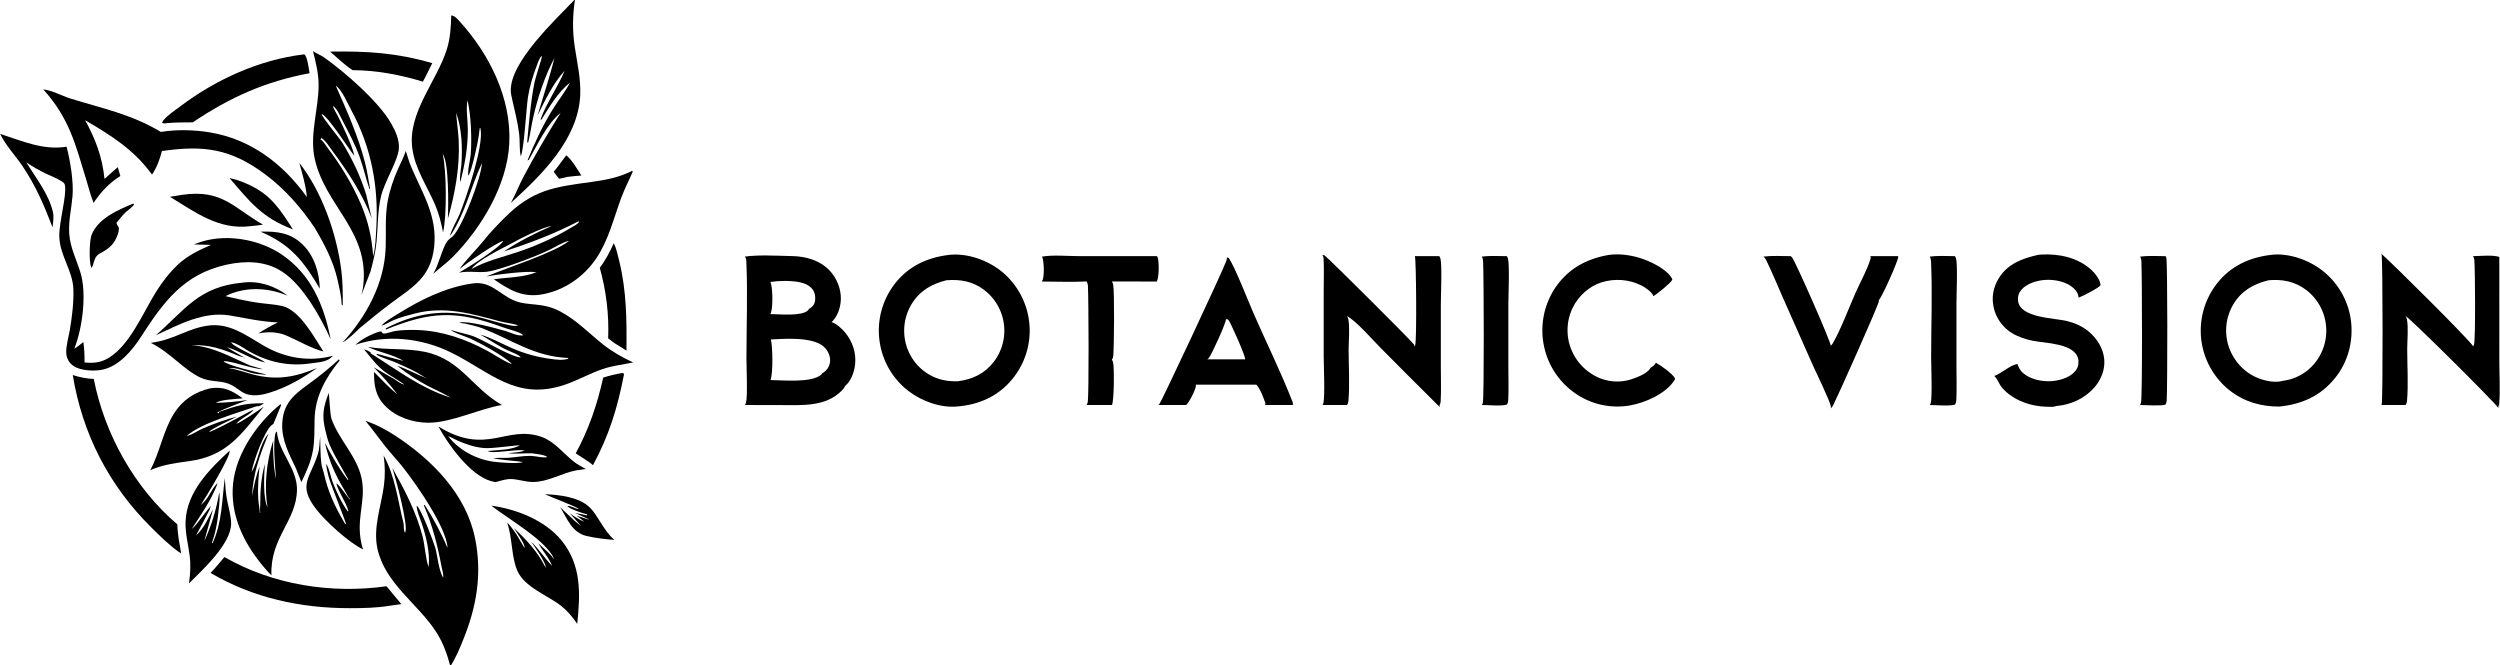
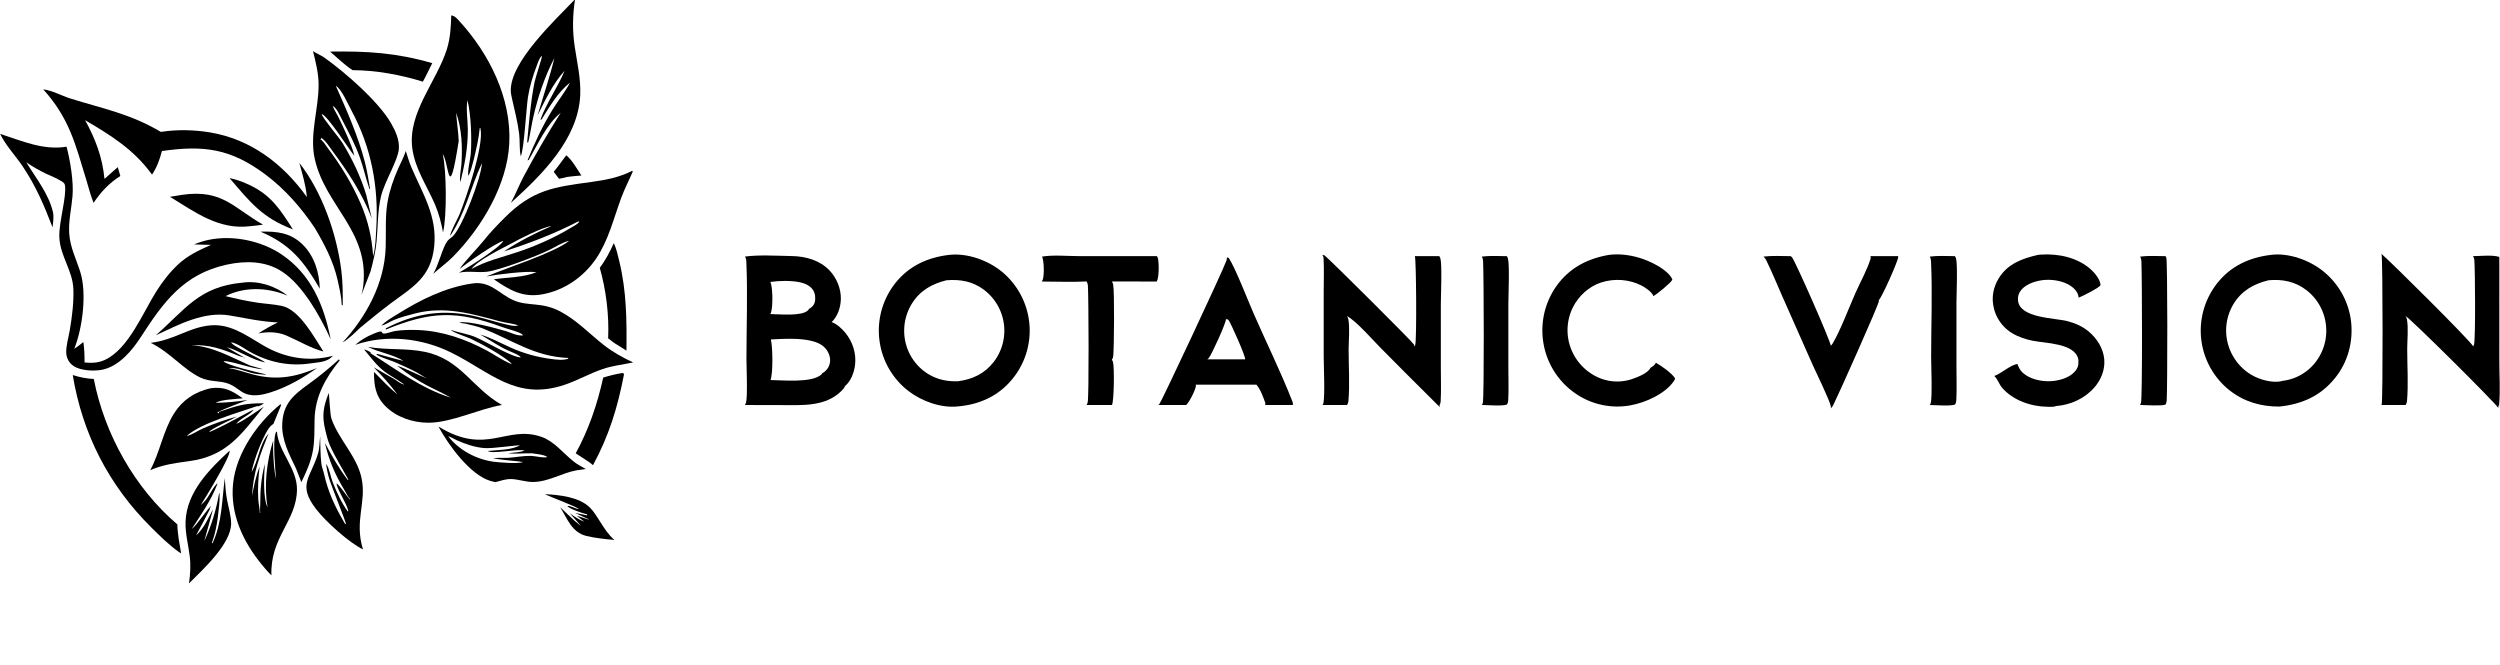
<svg xmlns="http://www.w3.org/2000/svg" width="2957" height="787">
  <path d="M669.759 183.672C676.634 189.097 682.791 200.265 687.636 207.587Q678.904 208.231 670.221 209.353C667.535 210.4 664.046 210.789 661.198 211.436C659.036 208.758 657.015 205.957 654.953 203.201C660.123 196.953 664.865 190.15 669.759 183.672Z" />
  <path d="M308.048 273.994C327.039 273.485 343.109 275.054 357.415 288.716C371.684 302.342 377.768 322.169 378.258 341.496C359.579 309.353 343.478 288.9 308.048 273.994Z" />
  <path d="M271.541 210.717Q272.452 210.848 273.353 211.038C280.908 212.603 289.023 215.925 295.987 219.24C321.09 231.189 332.121 248.885 346.459 271.341C309.96 257.549 295.855 239.028 271.541 210.717Z" />
-   <path d="M157.318 240.904L158.169 240.968C158.199 241.353 158.375 241.754 158.261 242.122C157.62 244.195 150.358 249.332 148.516 251.14C144.62 254.967 141.165 259.483 137.675 263.689C138.314 265.776 139.509 267.542 140.64 269.391C140.701 271.871 140.352 274.015 139.589 276.381C135.657 288.578 129.221 293.956 118.28 299.706C112.382 302.805 111.664 308.112 109.772 314.063L108.184 316.983C107.991 316.594 107.978 316.585 107.796 316.125C105.134 309.375 105.691 284.076 108.468 277.394C116.441 258.208 139.404 248.313 157.318 240.904Z" />
  <path d="M644.546 584.484C661.555 585.35 684.918 587.702 697.69 600.318C702.659 605.225 706.322 611.54 710.05 617.399C715.085 625.313 719.562 632.445 726.732 638.642C715.9 637.708 704.304 636.479 693.724 633.956C676.362 629.816 671.092 613.659 662.633 599.973L671.821 608.699C676.648 613.554 681.612 617.87 687.026 622.06C682.937 616.887 678.273 612.047 673.895 607.11C679.118 610.823 685.088 614.938 691.142 617.071L682.162 610.034Q689.153 612.353 696.18 614.558L696.108 614.12L680.147 606.682C685.283 607.885 690.56 608.608 695.653 609.923L696.015 610.019L697.151 608.99L697.677 609.456L694.035 610.158L694.694 608.41L694.288 608.328C689.843 607.386 673.307 601.899 671.109 598.495C674.425 597.691 680.38 601.866 684.395 602.134C682.925 599.387 650.356 587.701 644.546 584.484Z" />
  <path d="M215.797 230.377C263.043 223.778 275.83 245.566 311.101 265.709C306.213 266.561 301.166 266.945 296.233 267.506C259.081 272.297 230.912 251.056 201.051 232.789L215.797 230.377Z" />
  <path d="M390.385 61.018C434.461 60.359 468.775 62.39 511.282 74.708L503.926 89.505L500.209 96.596C473.598 88.406 444.949 83.129 417.065 82.976C407.688 77.046 398.911 68.206 390.385 61.018Z" />
  <path d="M726.035 287.544C729.056 293.89 730.774 301.956 732.446 308.801C741.137 344.386 741.337 378.392 740.969 414.74L730.001 407.823C726.185 405.747 722.747 402.759 719.301 400.121C720.572 372.773 716.895 343.134 709.429 316.814C716.274 307.572 721.301 297.958 726.035 287.544Z" />
  <path d="M735.991 441.217L737.245 441.285L738.054 442.898C730.462 482.13 720.514 514.823 701.381 550.23C698.78 547.875 696.2 545.973 693.192 544.167L680.949 536.219C696.463 507.805 706.471 478.148 713.482 446.613C720.916 444.265 728.29 442.462 735.991 441.217Z" />
  <path d="M400.952 424.957L401.71 426.377C385.118 446.77 372.763 468.837 372.096 495.755C371.791 508.113 372.29 520.706 370.11 532.926C367.728 546.282 362.317 558.224 356.43 570.312L350.217 554.381C341.965 536.956 332.873 520.55 333.843 500.609C335.181 473.11 352.394 463.794 372.307 448.895Q387.201 437.61 400.952 424.957Z" />
  <path d="M271.626 532.979C272.802 540.392 243.123 588.33 237.515 597.304C247.368 589.545 248.742 580.169 256.763 571.824L257.161 572.335C249.704 591.936 237.955 608.284 226.77 625.728C233.348 620.617 246.858 599.722 249.926 598.314L247.746 602.049L248.541 601.657Q240.452 617.629 231.827 633.319C241.091 625.304 246.278 612.993 251.906 602.356C248.764 614.946 244.865 627.385 241.687 640.009C250.215 621.381 255.589 603.557 259.178 583.389L259.684 583.511C260.198 592.68 258.704 602.051 257.739 611.161C256.361 621.649 254.387 631.897 250.681 641.829L251.298 642.781C262.822 618.079 262.37 591.947 265.929 565.461C266.382 573.859 266.905 582.139 268.408 590.425C270.059 599.535 273.309 609.852 273.369 619.043C273.527 643.237 239.527 674.044 223.547 690.012C225.028 679.269 225.745 668.744 224.418 657.936C222.738 644.249 218.953 630.642 219.482 616.782C220.809 581.996 247.636 555.099 271.626 532.979Z" />
-   <path d="M358.798 64.433C359.304 64.389 359.772 64.192 360.192 64.517C363.713 67.237 365.279 81.879 366.149 86.589C314.232 96.244 271.645 115.195 228.038 144.708C217.764 144.683 207.611 144.813 197.364 145.6C197.233 145.629 197.104 145.667 196.972 145.688C194.926 146.014 193.334 146.311 191.65 145.104C192.02 144.267 192.447 143.483 192.997 142.75C197.711 136.466 207.29 130.284 213.642 125.489C255.101 94.194 306.876 70.582 358.798 64.433Z" />
  <path d="M286.682 334.329C286.821 334.308 286.959 334.285 287.098 334.267C306.003 331.741 325.288 338.24 340.174 349.594Q336.371 348.173 332.521 346.885C310.936 339.744 287.199 340.012 266.741 350.253C279.278 353.306 292.108 356.206 304.888 358.05C314.301 359.409 324.074 359.857 333.364 361.848C354.264 366.327 371.329 398.462 382.549 415.807C367.583 411.906 352.962 402.966 338.684 396.846C328.199 392.397 316.679 392.197 305.669 394.386C313.118 389.383 320.626 385.245 328.697 381.356C309.031 380.565 291.081 376.41 271.814 373.151C241.044 367.947 211.353 384.034 184.303 396.578C218.798 366.381 235.3 338.994 286.682 334.329Z" />
-   <path d="M265.447 658.881C322.927 691.95 392.131 702.565 457.167 693.417Q465.834 704.055 474.695 714.533L460.703 716.5C445.258 719.049 429.402 719.339 413.789 719.351C355.853 719.399 299.351 707.33 249.045 677.675C254.802 671.667 260.092 665.244 265.447 658.881Z" />
  <path d="M388.806 464.861C389.39 465.55 390.246 490.049 392.055 495.244C400.712 520.12 422.287 539.661 427.705 565.817C433.682 594.673 418.849 615.785 429.352 649.854C413.038 641.997 385.466 617.126 374.065 602.386C351.251 572.89 367.548 565.269 376.187 536.352C378.02 530.22 377.873 522.597 378.679 516.167C379.116 526.887 378.793 537.942 380.138 548.579C380.604 552.262 382.109 555.593 382.926 559.2C388.16 582.324 395.685 598.192 407.518 618.631C407.994 619.565 408.479 619.754 409.369 620.228C409.418 618.074 392.496 575.911 390.083 568.428Q388.502 563.59 387.404 558.62Q386.307 553.651 385.704 548.597C389.641 553.853 390.942 563.724 393.389 570.014C397.586 580.802 404.392 595.752 411.31 604.923L412.061 604.337C408.896 593.044 400.822 583.134 397.832 571.862L399.884 573.079L398.589 571.984C404.229 577.425 408.639 584.878 413.805 590.879C413.93 590.654 413.873 590.37 413.901 590.115C411.024 586.966 409.338 582.863 407.139 579.239C396.252 561.299 388.947 544.261 384.306 523.832C392.642 539.42 400.552 553.621 411.358 567.689L412.108 567.333C404.537 553.575 396.668 541.243 390.21 526.752C387.762 521.26 386.37 515.37 384.951 509.546C380.561 491.537 382.232 481.872 388.806 464.861Z" />
  <path d="M1752.69 303.499C1762.22 302.233 1772.65 302.979 1782.29 302.998C1782.86 303.914 1783.33 304.85 1783.62 305.896C1785.7 313.436 1784.08 349.783 1784.09 359.764L1784.09 434.013C1784.09 447.08 1784.61 460.405 1783.93 473.445C1783.83 475.362 1783.4 476.834 1782.47 478.501C1776.56 480.586 1759.67 479.059 1752.71 479.012C1753.18 478.36 1753.59 477.667 1753.83 476.896C1755.59 471.153 1755.08 325.404 1754.18 308.564C1754.08 306.635 1753.65 305.166 1752.69 303.499Z" />
  <path d="M2282.59 303.499C2292.14 302.205 2302.61 302.958 2312.28 302.977C2312.85 303.899 2313.32 304.84 2313.62 305.893C2315.67 313.297 2314.08 349.148 2314.09 358.964L2314.09 433.573C2314.09 446.775 2314.59 460.218 2313.93 473.395C2313.83 475.335 2313.42 476.812 2312.47 478.501C2306.78 480.631 2289.43 479.094 2282.57 479.047C2283.02 478.383 2283.41 477.686 2283.64 476.913C2285.71 469.918 2284.14 431.279 2284.15 421.641C2284.17 384.29 2285.75 346.174 2284.01 308.897C2283.92 306.874 2283.49 305.316 2282.59 303.499Z" />
  <path d="M2531.43 303.5C2541.09 302.227 2551.62 302.96 2561.4 302.981C2561.75 303.512 2562.07 304.058 2562.29 304.657C2563.88 308.889 2563.73 457.925 2562.77 473.833C2562.67 475.52 2562.15 476.986 2561.43 478.5C2557.53 480.448 2536.89 479.082 2531.17 479.047C2531.64 478.294 2532.03 477.549 2532.32 476.708C2534.19 471.27 2533.62 326.193 2532.85 308.863C2532.76 306.861 2532.31 305.295 2531.43 303.5Z" />
  <path d="M86.044 443.605C94.228 446.21 102.357 447.841 110.944 448.242C123.503 513.126 159.253 577.361 209.785 620.288C209.98 631.796 212.35 643.216 214.244 654.535C213.222 653.97 212.229 653.372 211.281 652.688C199.453 644.171 189.034 633.866 178.719 623.627C128.685 573.962 97.492 513.152 86.044 443.605Z" />
-   <path d="M581.128 598.118C610.69 602.065 644.658 615.398 663.983 639.033C688.061 668.48 686.399 702.471 682.758 737.943C677.205 729.894 671.779 723.099 664.082 716.933C648.054 704.095 620.235 694.79 611.728 674.675C604.711 658.084 606.289 636.76 599.8 617.936C603.602 621.78 606.664 626.128 609.824 630.497C613.635 636.221 616.636 642.575 620.567 648.123C621.322 643.779 610.441 628.803 607.858 624.616C622.445 638.113 635.739 652.454 644.81 670.356L645.069 668.572L645.511 671.55L645.949 670.776C642.355 660.483 634.465 649.931 628.363 640.848C637.603 649.696 644.152 660.308 652.961 669.266C649.544 659.992 641.491 651.14 636.56 642.448C643.224 648.488 649.825 654.399 655.57 661.347C646.219 639.16 600.931 613.697 581.128 598.118Z" />
  <path d="M518.653 504.548C575.645 539.639 598.762 502.245 640.389 516.695C655.495 521.939 665.892 535.77 678.078 545.533C682.65 549.196 687.749 551.978 692.879 554.77L682.137 556.249C664.473 559.444 648.908 569.86 630.628 570.089C622.049 570.196 613.715 567.009 605.094 566.627C598.7 566.344 592.079 568.639 585.929 570.272C583.952 569.859 581.963 569.418 580.029 568.831C555.924 561.523 530.394 526.456 518.653 504.548ZM530.077 515.927C542.894 532.596 563.622 543.459 584.225 546.191C590.093 546.969 614.349 548.988 618.666 546.364L614.985 546.147L615.522 545.949C604.691 544.843 593.76 543.971 583.042 542.041C588.979 541.127 595.145 541.873 601.15 541.491C609.994 540.927 618.959 539.027 627.82 539.209C633.614 539.327 642.998 542.196 648.249 540.45C647.274 540.481 647.16 540.693 646.396 540.048C643.747 537.811 633.072 536.718 629.196 536.155C620.022 535.884 609.821 537.253 600.851 536.027C606.83 535.295 614.979 535.269 620.431 532.856C611.905 530.645 581.93 537.436 576.989 533.412C590.276 531.939 604.331 532.744 616.41 526.151L616.815 527.063C616.697 527.025 616.58 526.982 616.461 526.949C612.182 525.764 583.244 531.048 571.988 529.922C560.815 528.804 550.353 525.231 540.154 520.657C536.852 519.176 533.52 516.96 530.077 515.927Z" />
  <path d="M249.152 459.223C264.981 456.933 274.668 462.127 287.122 471.195C280.275 471.822 260.528 472.644 255.314 476.426C268.175 476.358 280.009 474.989 292.703 473.123C280.891 477.862 268.244 482.147 256.891 487.798L258.788 488.787L259.214 487.123C281.041 479.634 288.947 476.843 312.231 476.986C309.543 478.899 307.446 480.204 304.189 480.865L305.246 479.936C282.345 488.079 238.01 500.038 220.676 515.788C227.731 514.088 233.943 509.362 240.596 506.487C253.21 501.036 266.89 496.306 280.147 492.675C271.599 497.719 252.367 505.583 246.14 511.486L247.912 510.807L245.5 511.742L247.636 510.379L248.38 510.738L257.743 506.439C264.949 503.328 298.649 484.744 299.834 484.577C297.35 489.855 283.554 495.101 279.55 501.305L280.381 501.386L279.801 500.967C282.6 501.296 307.691 484.038 312.037 480.984C285.329 513.802 268.365 539.542 223.443 545.494C207.426 547.616 192.766 549.628 177.745 556.062C189.233 534.721 193 509.276 205.903 488.935C216.119 472.83 230.721 463.367 249.152 459.223Z" />
  <path d="M245.052 385.29C271.134 381.189 290.941 396.715 312.062 408.96C337.251 423.564 365.605 428.332 393.857 420.791C392.576 422.034 391.156 423.487 389.658 424.455C383.389 428.509 374.595 428.726 367.424 429.802C341.638 433.67 316.919 428.377 294.387 415.414C287.883 411.672 280.966 406.33 273.577 404.828C273.025 408.922 311.442 425.432 313.536 428.743C297.053 425.243 284.21 415.288 268.263 410.535C275.371 415.369 283.216 419.419 290.618 423.808L288.185 423.303L290.083 423.358C288.729 422.535 283.931 421.678 281.69 420.737C262.482 412.67 247.523 407.413 226.271 408.355C251.558 409.642 273.022 422.353 295.597 432.268C300.679 433.84 305.863 435.058 310.945 436.671C299.381 436.757 270.905 425.866 264.324 427.33C268.025 431.986 307.233 441.193 314.309 442.676L313.992 443.124C308.274 442.881 302.304 442.477 296.767 440.939C287.779 438.44 280.123 434.551 270.291 435.388C280.456 436.874 289.461 440.381 299.34 442.951C326.972 450.142 349.147 446.173 374.968 435.3C358.613 446.997 340.633 457.332 321.466 463.632C309.862 467.446 296.496 470.431 285.591 463.137C280.848 459.966 276.393 456.272 271.057 454.124C260.274 449.783 248.119 451.994 237.058 446.63C216.259 436.545 202.273 417.551 178.301 405.501C204.523 402.441 221.838 388.546 245.052 385.29Z" />
  <path d="M331.794 478.031L332.499 479.206L323.365 501.478C322.798 501.778 322.275 502.131 321.754 502.505C312.814 508.921 299.217 546.985 297.566 558.34C305.642 545.269 306.478 526.019 317.388 513.104L317.638 512.812C307.952 536.804 298.855 560.522 298.312 586.506C300.103 574.685 302.9 563.045 307.026 551.767C305.71 564.553 304.669 577.21 305.457 590.075C305.829 596.153 307.275 602.147 307.459 608.214L307.292 606.731L307.885 606.484C307.213 603.77 307.809 599.894 307.81 597.015C307.814 580.22 308.824 565.087 313.252 548.748C312.424 561.811 310.76 588.669 316.531 600.215C312.021 574.59 315.457 545.698 323.114 521.107Q322.723 536.708 324.244 552.24C324.711 557.062 325.291 561.656 326.481 566.359C325.571 553.493 322.601 523.918 325.832 512.713C326.236 511.311 326.219 511.146 327.537 510.415C329.307 534.68 351.702 553.889 351.268 579.457C350.637 616.666 319.377 635.457 321.052 680.541C316.902 676.534 313.186 672.136 309.536 667.678C287.339 640.574 271.992 607.704 275.695 571.85C279.38 536.166 304.31 500.241 331.794 478.031Z" />
  <path d="M479.947 178.57C482.106 184.966 483.737 191.259 486.407 197.518C499.867 229.082 517.384 255.713 513.537 291.822C509.644 328.363 487.938 339.615 461.49 359.313C449.343 368.36 437.664 378.183 425.89 387.718C419.593 393.781 412.633 400.779 405.076 405.189C433.371 374.512 454.673 335.145 456.178 292.982C456.818 275.06 455.293 256.013 458.478 238.358C460.934 224.747 465.462 211.684 471.107 199.089C474.142 192.316 477.69 185.653 479.947 178.57Z" />
  <path d="M435.092 410.282C457.308 414.29 480.331 411.508 502.734 416.211C545.35 425.156 558.557 459.247 593.743 479C565.63 483.872 533.909 500.046 506.547 500.003C488.237 499.975 468.742 493.442 455.692 480.25C444.044 468.475 442.332 455.74 442.385 439.92C451.446 449.047 460.276 458.611 470.248 466.751C461.575 455.157 452.21 444.648 441.992 434.396L466.328 448.332C469.953 450.743 473.769 453.831 478.005 454.986C478.063 454.057 462.1 444.408 459.828 442.953C446.569 434.466 440.492 424.954 430.604 413.263C434.14 414.34 436.632 415.273 439.466 417.729L437.425 417.261C469.064 437.01 497.103 458.945 533.218 470.393C524.519 465.223 514.914 461.126 505.939 456.409Q496.346 451.316 487.268 445.354Q478.189 439.393 469.703 432.614C481.881 436.615 493.407 443.1 505.406 447.79C500.932 445.649 496.927 442.638 492.551 440.298C484.35 435.913 475.662 432.169 467.162 428.398C461.783 426.011 448.764 422.435 445.155 419.267C445.5 419.034 445.78 418.644 446.189 418.568C446.236 418.559 473.697 426.243 477.367 426.902C464.553 419.048 448.516 416.958 435.092 410.282Z" />
  <path d="M1232.57 303.498C1245.95 301.296 1261.99 302.927 1275.69 302.929L1368.4 302.979C1368.86 303.714 1369.32 304.532 1369.54 305.376C1370.94 310.617 1371.07 328.304 1368.2 333.002L1315.13 332.89C1315.83 334.012 1316.4 335.208 1316.65 336.515C1318.32 345.292 1317.74 409.798 1316.76 421.081C1316.61 422.758 1316.06 424.092 1315.17 425.5C1315.74 426.403 1316.21 427.331 1316.5 428.363C1318.12 434.205 1317.75 474.863 1315.2 479.047L1285.15 479.044C1285.73 478.118 1286.19 477.175 1286.49 476.119C1288.16 470.044 1287.6 351.971 1286.79 338.007C1286.67 336.062 1286.2 334.561 1285.21 332.893C1267.74 333.834 1249.76 333.012 1232.24 333.002C1232.68 332.292 1233.09 331.559 1233.37 330.769C1235.26 325.517 1234.96 308.667 1232.57 303.498Z" />
  <path d="M679.301 0L680.038 0C677.242 18.662 676.981 36.125 679.728 54.813C682.546 73.987 687.215 93.228 686.286 112.717C683.797 164.937 640.551 207.077 604.271 239.938C609.782 229.946 613.907 219.146 619.231 209.028Q639.81 170.412 663.193 133.426C646.445 146.904 635.904 170.96 625.37 189.333L623.881 189.426C623.677 189.932 623.531 190.364 623.4 190.899C631.926 169.975 641.257 149.702 653.089 130.409C659.844 119.395 668.036 109.193 674.211 97.855C660.032 108.64 649.789 126.597 640.405 141.552L639.218 141.448C646.702 121.149 659.595 103.613 667.77 83.729C653.719 99.292 645.301 117.759 635.946 136.254C642.443 113.907 650.275 91.233 655.715 68.669C644.383 90.187 636.147 114.767 630.78 138.45C628.632 147.924 627.335 157.561 625.125 167.025L622.729 168.055L625.151 167.152L624.772 168.306L623.467 168.574C625.778 144.689 627.507 120.59 632.302 97.048C633.581 90.769 641.189 68.761 641.033 66.177C638.157 67.692 635.922 74.912 634.784 77.911C630.302 89.721 626.442 102.303 624.483 114.786C622.544 127.135 619.793 177.498 615.976 184.791C614.082 176.703 615.122 167.075 614.1 158.677C612.388 144.603 608.721 130.614 605.623 116.791C604.939 113.739 604.245 110.635 604.163 107.497C603.265 73.258 656.455 24.018 679.301 0Z" />
  <path d="M2212.39 302.977L2245.11 302.977C2245.2 303.475 2245.22 303.451 2245.2 304.05C2245.09 308.585 2226.05 351.577 2222.21 355.033C2222.27 355.358 2222.37 355.749 2222.36 356.092C2222.29 360.159 2173.83 468.404 2168.3 479.312C2167.55 480.795 2166.57 481.936 2165.37 483.067C2165.57 482.361 2165.65 481.723 2165.56 480.983C2164.7 474.458 2147.57 439.606 2143.94 431.386L2107.79 349.757C2101.53 335.618 2095.65 321.087 2088.82 307.223C2088.07 305.688 2087.05 304.592 2085.75 303.499C2096.24 302.204 2107.48 302.947 2118.07 302.979C2118.64 303.379 2119.16 303.82 2119.61 304.358C2123.53 309.069 2165.7 404.576 2165.43 408.946C2166.39 408.064 2167.21 407.113 2167.86 405.983C2177.32 389.775 2186.97 363.821 2194.87 346.018C2200.15 334.104 2209.15 317.872 2212.56 305.7C2212.81 304.807 2212.63 303.854 2212.39 302.977Z" />
  <path d="M1902.98 301.499C1916.55 299.62 1931.74 302.072 1944.52 306.781C1955.07 310.671 1973.03 319.551 1978.02 330.334C1977.97 330.542 1977.92 330.753 1977.86 330.959C1976.84 334.21 1959.38 348.279 1955.62 350.342C1955.57 350.166 1955.53 349.987 1955.47 349.815C1953.78 345.303 1946.02 340.018 1941.8 337.838C1927.17 330.278 1909.39 329.065 1893.79 334.125C1879.55 338.746 1867.2 350.012 1860.52 363.305Q1859.85 364.632 1859.25 365.991Q1858.65 367.349 1858.12 368.735Q1857.59 370.121 1857.12 371.531Q1856.66 372.941 1856.26 374.373Q1855.86 375.804 1855.54 377.253Q1855.21 378.702 1854.96 380.165Q1854.7 381.628 1854.52 383.102Q1854.34 384.576 1854.23 386.057Q1854.12 387.538 1854.08 389.023Q1854.04 390.507 1854.08 391.992Q1854.11 393.477 1854.22 394.958Q1854.33 396.439 1854.51 397.913Q1854.69 399.387 1854.94 400.851Q1855.19 402.315 1855.51 403.765Q1855.83 405.214 1856.23 406.646Q1856.62 408.079 1857.08 409.49Q1857.56 410.935 1858.1 412.355Q1858.65 413.775 1859.27 415.166Q1859.89 416.557 1860.57 417.916Q1861.25 419.275 1862 420.599Q1862.76 421.922 1863.57 423.208Q1864.38 424.493 1865.26 425.736Q1866.14 426.98 1867.08 428.179Q1868.01 429.377 1869.01 430.529Q1870 431.68 1871.05 432.781Q1872.1 433.882 1873.21 434.929Q1874.31 435.977 1875.47 436.969Q1876.62 437.962 1877.82 438.896Q1879.02 439.83 1880.27 440.704Q1881.51 441.578 1882.8 442.389Q1884.09 443.201 1885.41 443.948Q1886.74 444.695 1888.1 445.376Q1889.31 445.984 1890.55 446.533Q1891.79 447.081 1893.06 447.567Q1894.33 448.053 1895.62 448.477Q1896.9 448.9 1898.21 449.259Q1899.52 449.619 1900.84 449.913Q1902.17 450.208 1903.51 450.437Q1904.84 450.666 1906.19 450.829Q1907.54 450.992 1908.89 451.088Q1910.24 451.185 1911.6 451.214Q1912.96 451.244 1914.31 451.207Q1915.67 451.17 1917.02 451.066Q1918.37 450.962 1919.72 450.792Q1921.06 450.622 1922.4 450.385Q1923.74 450.149 1925.06 449.847Q1926.38 449.545 1927.69 449.179Q1928.99 448.812 1930.28 448.382C1936.73 446.18 1949.05 441.553 1952.27 434.993C1954.95 433.417 1957.15 431.817 1958.64 429.042C1964.71 432.48 1977.7 441.433 1981.24 447.54C1981.1 448.407 1980.89 449.222 1980.4 449.963C1970.15 465.685 1946.43 476.187 1928.7 479.393Q1927.63 479.589 1926.56 479.758Q1925.49 479.927 1924.42 480.069Q1923.34 480.211 1922.26 480.327Q1921.19 480.443 1920.11 480.531Q1919.03 480.62 1917.94 480.682Q1916.86 480.744 1915.78 480.779Q1914.69 480.814 1913.61 480.822Q1912.53 480.83 1911.44 480.811Q1910.36 480.792 1909.27 480.746Q1908.19 480.7 1907.11 480.627Q1906.03 480.555 1904.95 480.455Q1903.87 480.355 1902.79 480.229Q1901.71 480.102 1900.64 479.949Q1899.57 479.796 1898.5 479.616Q1897.43 479.436 1896.37 479.23Q1895.3 479.023 1894.24 478.79Q1893.18 478.558 1892.13 478.299Q1891.08 478.04 1890.03 477.754Q1888.99 477.469 1887.95 477.158Q1886.91 476.847 1885.88 476.51Q1884.85 476.174 1883.83 475.811Q1882.8 475.449 1881.79 475.061Q1880.78 474.674 1879.78 474.261Q1878.77 473.849 1877.78 473.411Q1876.79 472.974 1875.81 472.512Q1874.83 472.05 1873.86 471.564Q1872.89 471.077 1871.93 470.567Q1870.98 470.057 1870.03 469.523Q1869.09 468.989 1868.16 468.432Q1867.23 467.875 1866.31 467.295Q1865.4 466.715 1864.5 466.112Q1863.6 465.51 1862.71 464.885Q1861.8 464.249 1860.91 463.59Q1860.02 462.932 1859.15 462.252Q1858.27 461.571 1857.41 460.87Q1856.56 460.168 1855.71 459.446Q1854.87 458.723 1854.05 457.981Q1853.23 457.238 1852.43 456.475Q1851.62 455.712 1850.84 454.93Q1850.05 454.147 1849.29 453.346Q1848.52 452.544 1847.78 451.724Q1847.03 450.904 1846.31 450.066Q1845.58 449.228 1844.88 448.372Q1844.17 447.516 1843.49 446.643Q1842.81 445.771 1842.15 444.881Q1841.49 443.992 1840.85 443.087Q1840.21 442.181 1839.59 441.26Q1838.98 440.34 1838.38 439.404Q1837.79 438.468 1837.22 437.518Q1836.65 436.568 1836.1 435.605Q1835.55 434.641 1835.03 433.664Q1834.51 432.687 1834.01 431.698Q1833.51 430.708 1833.04 429.707Q1832.56 428.705 1832.11 427.692Q1831.66 426.68 1831.24 425.656Q1830.81 424.632 1830.41 423.599Q1830.01 422.565 1829.64 421.522Q1829.27 420.478 1828.92 419.426Q1828.57 418.374 1828.25 417.314Q1827.93 416.254 1827.63 415.186Q1827.34 414.118 1827.07 413.043Q1826.8 411.968 1826.55 410.887Q1826.31 409.806 1826.1 408.719Q1825.88 407.632 1825.69 406.54Q1825.49 405.435 1825.33 404.326Q1825.16 403.216 1825.02 402.103Q1824.87 400.99 1824.76 399.874Q1824.65 398.758 1824.56 397.639Q1824.48 396.52 1824.42 395.399Q1824.36 394.279 1824.33 393.157Q1824.3 392.036 1824.3 390.914Q1824.3 389.791 1824.32 388.67Q1824.35 387.548 1824.4 386.427Q1824.45 385.306 1824.53 384.187Q1824.61 383.068 1824.72 381.951Q1824.83 380.834 1824.97 379.721Q1825.1 378.607 1825.27 377.497Q1825.43 376.387 1825.62 375.281Q1825.81 374.175 1826.03 373.075Q1826.25 371.974 1826.49 370.879Q1826.74 369.784 1827.01 368.696Q1827.28 367.607 1827.58 366.526Q1827.88 365.444 1828.21 364.371Q1828.53 363.297 1828.89 362.232Q1829.24 361.167 1829.62 360.11Q1830 359.054 1830.4 358.008Q1830.81 356.961 1831.24 355.925Q1831.67 354.889 1832.12 353.863Q1832.58 352.838 1833.06 351.825Q1833.54 350.811 1834.05 349.81Q1834.55 348.808 1835.08 347.82Q1835.62 346.831 1836.17 345.856Q1836.73 344.881 1837.3 343.92Q1837.88 342.959 1838.49 342.012Q1839.09 341.066 1839.72 340.135Q1840.34 339.203 1840.99 338.288C1856.15 316.937 1877.65 305.856 1902.98 301.499Z" />
  <path d="M1451.18 304.497L1453.35 305.034C1461.27 317.068 1476.13 355.593 1482.7 370.625C1497.79 405.114 1514.71 439.353 1528.46 474.353C1529.13 476.046 1529.42 477.201 1529.18 479.047L1496.39 479.047L1496.71 476.884C1494.3 470.052 1490.9 460.462 1486.1 455.012L1448.75 455.012L1414.3 455.012C1414.4 455.426 1414.51 455.907 1414.5 456.335C1414.37 460.713 1406.42 476.235 1402.95 479.047L1370.05 479.043C1370.49 478.712 1370.9 478.368 1371.28 477.978C1373.53 475.688 1446.09 321.059 1450.73 307.995C1451.13 306.872 1451.2 305.679 1451.18 304.497ZM1450.04 377.497C1450.48 381.455 1433.15 419.493 1429.71 423.559C1429.24 424.117 1428.69 424.574 1428.1 424.989L1451.75 424.996L1472.75 425.012C1473.41 421.296 1456.15 383.225 1453.6 379.312C1453.25 378.771 1452.78 378.279 1452.32 377.826L1450.04 377.497Z" />
  <path d="M0.165 158.373C26.058 166.68 51.094 178.058 78.715 173.522C83.146 190.055 87.211 215.219 85.772 231.985C84.488 246.944 80.934 261.027 81.878 276.186C82.888 292.396 90.214 306.571 94.998 321.817C102.936 347.113 97.533 388.313 87.87 412.456C91.717 410.146 95.125 407.341 98.611 404.535C99.823 412.734 100.029 420.483 100.006 428.75C108.776 429.487 116.026 429.397 124.17 425.615C152.049 412.667 169.08 369.7 184.807 344.813C192.115 333.25 200.6 322.181 210.604 312.825C222.057 302.114 235.371 295.91 249.565 289.678L229.418 289.095C235.073 286.839 240.881 284.902 246.852 283.674C275.296 277.829 308.51 284.579 332.616 300.653C368.047 324.278 383.188 361.134 391.13 401.287C383.833 385.337 375.968 370.698 366.308 356.04C357.277 343.094 346.871 329.874 333.515 321.188C314.048 308.527 290.52 308.198 268.442 312.969C216.979 324.089 193.014 357.727 166.569 398.657C156.257 414.617 140.736 433.152 121.191 437.243C111.473 439.278 95.366 438.575 86.96 432.877C85.51 431.894 84.173 430.766 83.027 429.438C80.351 426.338 78.625 422.11 78.367 418.02C77.839 409.623 81.16 398.715 82.579 390.316C85.224 374.66 87.411 357.483 86.766 341.608C85.879 319.772 70.594 301.915 70.145 279.62C69.788 261.906 79.203 231.492 76.755 218.79C76.368 216.777 74.643 215.589 73.019 214.533C67.275 210.798 60.524 208.35 54.343 205.4C46.183 201.506 38.649 197.068 31.137 192.045C42.298 210.277 57.661 229.488 62.569 250.548C63.948 256.464 62.798 262.891 62.157 268.879C52.264 243.093 42.299 219.762 26.742 196.651C18.276 184.075 6.71 172.044 0.165 158.373Z" />
  <path d="M2410.43 301.5Q2412.16 301.238 2413.91 301.125C2434.88 299.833 2457.2 304.43 2473.26 318.835C2477.9 323 2484.18 330.795 2484.52 337.21C2484.45 337.346 2484.4 337.492 2484.31 337.617C2482.13 340.786 2462.68 350.737 2458.42 352.033C2458.43 351.857 2458.45 351.68 2458.44 351.503C2458.33 347.412 2455.37 343.302 2452.45 340.663C2444.1 333.093 2430.08 330.342 2419.12 331.06C2409.45 331.694 2397.18 335.227 2390.73 342.915C2387.73 346.497 2386.39 350.836 2386.89 355.484C2389.12 376.442 2429.81 375.852 2445.47 379.887C2454.61 382.24 2463.08 385.983 2470.39 392.031C2480.26 400.201 2487.79 412.03 2488.91 424.986C2489.96 437.086 2485.31 448.842 2477.5 457.964C2466.26 471.099 2449.34 478.959 2432.22 480.209C2429.56 481.518 2425.2 481.143 2422.26 481.135C2402.9 481.078 2380.7 473.616 2367.96 458.449C2364.53 454.365 2362.9 448.659 2359.17 445.027C2359.05 444.918 2358.94 444.816 2358.82 444.71C2367.71 441.595 2377.44 431.734 2386.24 430.57C2387.72 434.624 2389.33 438.03 2392.6 440.962C2400.87 448.398 2414.14 451.379 2424.99 450.896C2434.85 450.457 2447.26 447.23 2454.03 439.586C2456.76 436.513 2458.6 432.992 2458.29 428.831C2458.45 427.454 2458.45 425.863 2458.12 424.506C2453.65 405.786 2419.45 406.135 2404.17 403.016C2395.91 401.332 2387.33 398.531 2380.08 394.163Q2379.07 393.55 2378.08 392.888Q2377.1 392.227 2376.15 391.517Q2375.2 390.807 2374.29 390.051Q2373.38 389.295 2372.5 388.495Q2371.63 387.694 2370.8 386.852Q2369.96 386.009 2369.17 385.127Q2368.38 384.244 2367.64 383.323Q2366.89 382.402 2366.19 381.446Q2365.49 380.489 2364.84 379.499Q2364.19 378.509 2363.59 377.488Q2362.99 376.467 2362.44 375.417Q2361.89 374.368 2361.39 373.292Q2360.89 372.217 2360.45 371.118Q2360.01 370.019 2359.62 368.899Q2359.23 367.78 2358.9 366.643Q2358.57 365.505 2358.29 364.353C2355.28 352.018 2357.58 339.657 2364.26 328.927C2374.81 311.973 2391.86 305.734 2410.43 301.5Z" />
  <path d="M51.118 105.691C61.815 106.972 72.611 113.185 82.925 116.413C122.405 128.77 154.061 134.542 190.288 156.016C208.872 153.018 229.498 153.497 248.047 156.55C296.504 164.527 334.986 193.875 362.945 233.053C361.788 219.324 357.672 205.9 354.062 192.663C381.07 227.127 398.261 276.635 403.697 319.74C405.441 333.572 405.507 347.179 405.389 361.108C405.033 361.001 404.55 361.078 404.319 360.786C404 360.382 403.797 354.874 403.69 354.035C402.723 346.464 401.017 338.828 399.351 331.38C394.381 309.154 383.741 288.838 372.202 269.418C355.969 245.394 337.107 223.718 313.809 206.296C272.982 175.765 240.84 171.51 191.55 178.644C188.739 189.02 185.785 197.444 179.833 206.555C158.795 177.28 131.222 160.009 100.65 142.162C112.915 164.371 121.154 186.133 123.584 211.586Q131.351 204.529 139.311 197.692L142.342 208.189C128.923 216.663 119.45 226.922 110.676 239.961C107.151 231.214 104.81 221.682 102.048 212.656C89.07 170.242 82.002 139.832 51.118 105.691Z" />
  <path d="M1564.07 301.498L1566.63 302.009C1575.96 309.966 1670.91 404.447 1672.33 407.396C1672.65 408.07 1672.78 409.134 1672.98 409.879C1673.39 409.254 1673.73 408.611 1673.95 407.895C1675.79 402.052 1675.14 306.376 1673.49 302.984L1702.4 302.984C1702.98 303.904 1703.45 304.842 1703.75 305.895C1705.83 313.338 1704.21 349.979 1704.22 359.893L1704.23 434.384C1704.22 447.648 1704.73 461.155 1704.06 474.394C1703.96 476.335 1703.55 477.814 1702.61 479.504L1703.36 481.496C1702.84 481.644 1694.76 473.32 1693.53 472.098Q1663.31 442.155 1633.4 411.909C1623.76 402.225 1604.32 379.732 1593.19 373.831C1593.92 374.965 1594.51 376.18 1594.78 377.513C1596.76 387.602 1595.14 403.193 1595.15 413.765C1595.17 433.673 1596.62 454.787 1594.89 474.582C1594.74 476.273 1594.19 477.622 1593.29 479.042L1564.22 479.038C1564.72 478.421 1565.16 477.745 1565.32 476.954C1567.35 466.882 1565.66 433.141 1565.67 421.045L1565.67 345.057C1565.66 331.954 1566.23 318.552 1565.5 305.483C1565.41 303.852 1565.01 302.822 1564.07 301.498Z" />
  <path d="M2816.7 479.04C2816.82 478.825 2816.97 478.622 2817.06 478.396C2818.57 474.791 2818.43 305.66 2816.88 300.314C2828.04 309.876 2924.22 405.255 2925.25 409.715C2925.71 408.885 2926.1 408.038 2926.34 407.113C2928.14 400.117 2927.59 318.93 2926.64 307.437C2926.5 305.75 2925.95 304.401 2925.06 302.982C2934.16 302.913 2947.57 301.195 2956.09 303.857L2956.71 303.857C2957.56 322.953 2958.5 477.048 2955.83 482.972L2954.4 481.897C2952.87 477.906 2851.4 376.966 2845.25 373.768C2845.99 374.921 2846.6 376.158 2846.87 377.515C2848.84 387.379 2847.24 402.744 2847.25 413.091C2847.27 433.215 2848.74 454.574 2846.99 474.582C2846.84 476.275 2846.28 477.622 2845.38 479.04L2816.7 479.04ZM2956.09 303.857L2956.06 424.186C2956.07 440.838 2957.75 462.497 2955.87 478.498C2955.73 479.683 2955.14 480.967 2954.4 481.897L2955.83 482.972C2958.5 477.048 2957.56 322.953 2956.71 303.857L2956.09 303.857Z" />
  <path fill="#838383" fill-opacity="0.565" d="M2956.09 303.857L2956.71 303.857C2957.56 322.953 2958.5 477.048 2955.83 482.972L2954.4 481.897C2955.14 480.967 2955.73 479.683 2955.87 478.498C2957.75 462.497 2956.07 440.838 2956.06 424.186L2956.09 303.857Z" />
  <path d="M370.208 60.432C374.446 63.422 379.508 65.165 383.803 68.238C408.571 85.962 447.386 119.584 462.581 145.854C467.733 154.761 472.608 165.546 471.777 176.096C470.693 189.867 454.91 214.642 450.735 231.922C446.523 249.357 447.124 267.346 445.461 285.089C444.302 297.455 441.482 309.127 438.269 321.076C434.513 330.295 431.078 339.67 427.511 348.965Q427.846 347.577 428.157 346.184Q428.648 343.996 429.054 341.79Q429.394 339.87 429.615 337.933C437.239 273.206 384.599 243.723 372.262 187.797C365.881 158.875 376.958 129.259 376.843 100.155C376.789 86.52 373.451 73.57 370.208 60.432ZM397.188 101.562C410.098 130.365 423.766 161.389 431.623 191.904C434.291 202.266 435.836 212.838 437.725 223.361L436.936 223.479C432.811 211.335 430.039 198.793 425.76 186.63C420.319 171.164 412.553 156.775 404.937 142.302C402.363 137.41 398.462 127.911 393.563 125.182C395.026 129.735 398.039 133.9 400.148 138.218C405.057 148.27 417.275 173.686 419.069 184.247C412.963 176.933 387.587 136.749 380.402 134.783C381.693 140.068 401.169 162.654 405.285 169.42C416.879 188.482 426.867 209.372 433.255 230.783Q436.65 244.453 439.709 258.203C428.555 229.202 412.056 203.909 393.612 179.104C389.745 173.904 384.934 165.705 379.239 162.585C379.525 162.991 379.765 163.171 380.157 163.465L379.102 165.049C382.023 166.22 385.257 171.871 387.309 174.604C403.023 195.53 416.607 217.45 426.937 241.568C435.502 261.567 439.87 281.184 441.317 302.936C444.247 293.094 444.356 281.505 445 271.289C448.133 221.569 439.352 174.451 415.533 130.392C412.002 123.861 403.636 104.698 397.188 101.562Z" />
  <path d="M747.753 202.054L748.457 202.91C744.082 213.175 738.883 223.046 734.98 233.521C725.942 257.773 719.751 284.395 704.992 306.012C690.27 327.575 667.568 343.351 641.726 348.091C618.244 352.399 602.709 343.128 584.075 330.333C600.329 327.949 619.557 328.222 634.682 321.905C622.065 320.315 588.548 324.495 575.29 327.016C599.497 316.709 655.093 299.276 673.203 284.89C666.385 285.917 655.842 292.79 649.337 295.773C635.046 302.868 590.998 319.585 576.169 321.394C564.848 322.776 554.516 320.046 542.846 322.551C552.453 317.279 591.605 292.683 595.368 284.894C586.402 287.224 552.17 311.077 543.758 318.138C547.245 311.641 565.621 292.814 571.784 285.006C579.452 275.29 587.956 266.462 596.695 257.705C630.027 224.308 655.284 221.215 699.42 215.226C716.281 212.939 732.453 209.878 747.753 202.054ZM684.07 261.854C655.262 276.716 626.779 287.561 595.921 297.446C613.205 285.787 633.194 275.639 652.35 267.38C642.358 268.292 614.074 282.818 604.689 288.053C592.864 294.506 564.944 307.648 557.59 318.264C574.632 308.678 593.636 304.334 612.041 298.211C633.294 291.14 655.924 281.176 675.026 269.548C677.858 267.824 683.683 265.044 685.15 262.189L684.07 261.854Z" />
  <path d="M558.111 335.38C579.869 331.839 589.566 347.138 607.097 354.994C624.507 362.795 640.564 356.588 663.002 368.571C682.312 378.884 696.47 394.082 713.386 407.471C724.314 416.121 736.254 422.837 748.862 428.679C736.749 431.261 724.571 432.489 712.783 436.516C697.473 441.747 683.274 449.904 667.99 455.077C610.143 474.655 580.142 439.791 533.257 416.807C498.473 399.756 457.096 395.224 420.237 407.871C427.292 401.76 433.176 398.428 441.683 394.812C455.411 388.978 449.554 394.293 453.943 394.559C457.129 394.753 463.978 392.018 467.594 391.485C476.319 390.2 485.287 390.033 494.095 390.356C523.271 391.425 550.984 401.207 576.501 414.996C586.041 420.151 594.356 426.317 604.58 430.447L605.102 429.949C593.853 419.839 570.158 407.003 556.13 400.381C552.482 398.659 534.918 393.109 533.537 390.21C542.885 393.667 552.697 394.724 561.987 398.56C574.252 403.623 605.464 422.626 615.985 422.761C614.439 419.868 606.551 417.097 603.378 415.599C591.508 410.884 579.438 402.045 568.121 395.732C580.568 399.412 591.683 405.563 603.462 410.869Q609.174 413.461 615.064 415.62Q620.954 417.779 626.988 419.494Q633.022 421.209 639.167 422.471Q645.311 423.732 651.533 424.532C658.009 425.426 665.853 426.417 672.184 424.305L671.9 423.388C632.017 421.71 606.524 402.485 570.995 388.444C565.046 386.093 557.391 384.529 551.07 382.94C548.448 382.281 545.848 382.584 543.305 381.486C553.455 379 587.06 388.401 598.022 391.553C604.734 393.482 611.481 397.621 618.744 396.656C617.526 394.951 615.777 394.238 613.894 393.435C607.506 390.709 600.497 389.218 593.958 386.827C540.038 367.108 509.94 367.951 456.351 389.829L456.35 388.358C491.438 370.283 524.437 365.296 563.081 374.335C575.728 377.293 588.07 381.54 600.791 384.231C603.931 384.895 610.089 386.452 612.784 384.693C605.976 382.494 598.76 382.03 591.852 380.197C557.959 371.204 526.477 361.662 491.036 370.734C482.693 372.87 473.811 375.198 465.869 378.519C460.874 380.607 456.299 383.881 451.072 385.266C455.895 379.845 463.658 375.637 469.796 371.788C496.732 354.895 526.313 340.026 558.111 335.38Z" />
-   <path d="M533.713 18.257C537.882 18.501 540.924 22.327 543.562 25.217C578.85 63.875 605.073 116.291 602.378 169.721C599.906 218.735 569.909 268.909 536.065 303.366C528.784 310.78 520.036 316.94 512.319 323.938C518.996 313.268 523.166 293.041 529.196 285.089C530.872 282.879 533.505 281.434 535.51 279.542C546.7 268.987 569.682 209.038 570.005 192.969C556.384 222.094 551.048 251.036 532.474 279.166C532.584 274.061 541.061 259.552 543.407 253.777C551.703 233.353 572.365 172.472 568.396 152.454C568.217 151.549 568.259 151.591 567.5 151.101C566.247 164.283 563.24 176.736 560.125 189.579C558.434 195.738 556.985 202.165 554.17 207.921C552.349 204.427 556.376 187.414 556.774 182.635C558.223 165.254 557.189 135.483 552.893 118.466C551.007 129.161 553.327 142.527 553.34 153.536C553.366 175 549.687 194.562 544.559 215.342C543.108 210.059 545.398 199.969 545.772 194.255C547.07 174.439 546.33 152.171 539.521 133.384C540.264 144.533 542.088 155.566 542.573 166.775C543.927 198.081 538.213 228.639 529.783 258.643C530.346 244.799 531.187 191.79 523.594 182.21C528.232 200.86 528.649 256.703 524.003 274.714C521.824 263.355 519.087 252.548 514.502 241.87C504.955 219.638 490.684 199.513 487.599 174.91C482.324 132.847 516.701 96.127 528.577 58.152C532.641 45.157 533.384 31.759 533.713 18.257Z" />
-   <path d="M432.273 497.788C444.957 501.961 456.908 508.378 468.042 515.69C510.969 543.882 551.112 584.366 561.802 636.232C570.448 678.184 563.984 716.694 548.142 756.001C543.773 766.843 539.128 778.3 532.688 788.089C528.938 773.973 524.284 760.672 516.419 748.268C494.756 714.104 455.316 690.517 446.373 648.655C441.114 624.041 450.735 599.18 454.022 574.944C455.684 562.693 455.506 550.942 453.745 538.724C467.528 563.542 470.479 592.05 477.367 619.179C477.929 622.414 477.098 627.594 479.108 630.075C479.166 629.972 479.229 629.871 479.282 629.764C483.376 621.472 467.739 564.99 464.166 553.611C478.799 579.834 492.12 605.152 499.805 634.406C502.501 644.671 503.598 662.575 506.958 670.602C508.933 654.455 503.96 634.262 498.84 619.038C496.642 612.501 493.149 605.077 492.805 598.207C497.291 599.832 512.754 640.563 514.722 647.54C517.928 658.905 518.383 673.061 524.141 683.375C524.897 679.421 522.865 673.47 522.109 669.469C517.36 644.349 511.476 621.115 501.236 597.531L502.433 597.411C512.781 613.639 521.901 630.371 529.262 648.159L528.839 647.564L529.304 646.589C526.356 621.395 493.464 574.463 477.606 554.01C470.665 545.058 462.767 536.871 455.714 528.006C447.768 518.019 440.467 507.594 432.273 497.788Z" />
+   <path d="M533.713 18.257C537.882 18.501 540.924 22.327 543.562 25.217C578.85 63.875 605.073 116.291 602.378 169.721C599.906 218.735 569.909 268.909 536.065 303.366C528.784 310.78 520.036 316.94 512.319 323.938C518.996 313.268 523.166 293.041 529.196 285.089C530.872 282.879 533.505 281.434 535.51 279.542C546.7 268.987 569.682 209.038 570.005 192.969C556.384 222.094 551.048 251.036 532.474 279.166C532.584 274.061 541.061 259.552 543.407 253.777C551.703 233.353 572.365 172.472 568.396 152.454C568.217 151.549 568.259 151.591 567.5 151.101C566.247 164.283 563.24 176.736 560.125 189.579C558.434 195.738 556.985 202.165 554.17 207.921C552.349 204.427 556.376 187.414 556.774 182.635C558.223 165.254 557.189 135.483 552.893 118.466C551.007 129.161 553.327 142.527 553.34 153.536C553.366 175 549.687 194.562 544.559 215.342C543.108 210.059 545.398 199.969 545.772 194.255C547.07 174.439 546.33 152.171 539.521 133.384C540.264 144.533 542.088 155.566 542.573 166.775C530.346 244.799 531.187 191.79 523.594 182.21C528.232 200.86 528.649 256.703 524.003 274.714C521.824 263.355 519.087 252.548 514.502 241.87C504.955 219.638 490.684 199.513 487.599 174.91C482.324 132.847 516.701 96.127 528.577 58.152C532.641 45.157 533.384 31.759 533.713 18.257Z" />
  <path d="M881.154 303.491C896.733 301.178 920.393 302.583 936.652 302.87C952.946 303.158 969.566 307.754 981.129 319.844C989.593 328.692 994.893 341.549 994.559 353.85C994.293 363.628 990.828 374.13 983.661 380.995C989.662 382.946 996.016 388.922 999.938 393.729C1008.5 404.225 1012.87 417.61 1011.41 431.132C1010.45 440.095 1006.56 450.902 999.374 456.725C998.935 458.862 996.479 461.151 994.942 462.669C975.955 481.406 948.229 479.168 923.691 479.143L881.068 479.047C881.648 478.124 882.13 477.176 882.422 476.118C884.436 468.82 882.889 433.861 882.894 424.197C882.915 386.031 884.454 347.178 882.753 309.081C882.658 306.933 882.273 305.34 881.154 303.491ZM911.748 401.497C913.957 409.255 914.521 441.883 911.349 449.518C926.26 449.672 960.414 453.221 971.646 442.867C972.085 442.462 972.306 442.048 972.505 441.494Q973.274 441.091 974 440.614Q974.725 440.136 975.4 439.589Q976.075 439.043 976.692 438.432Q977.31 437.821 977.863 437.152Q978.417 436.483 978.902 435.763Q979.387 435.042 979.799 434.277Q980.21 433.513 980.544 432.711Q980.877 431.909 981.13 431.078C982.69 426.042 981.692 420.685 979.193 416.131C975.429 409.271 969.039 405.752 961.759 403.712C946.684 399.486 927.281 400.711 911.748 401.497ZM911.16 333.492C914.151 339.405 914.259 363.006 911.974 369.534C911.741 370.199 911.459 370.84 911.155 371.474C921.756 371.588 947.981 374.364 955.609 367.174C956.135 366.678 956.451 366.166 956.717 365.505C960.154 363.47 962.619 361.422 963.683 357.417C964.866 352.962 964.267 347.315 961.851 343.358C958.63 338.084 952.499 335.307 946.669 333.995C936.35 331.673 921.571 331.938 911.16 333.492Z" />
  <path d="M2685.79 301.5L2686.57 301.402C2707.33 298.955 2731.38 307.636 2747.46 320.481Q2748.32 321.166 2749.17 321.871Q2750.01 322.577 2750.84 323.303Q2751.67 324.029 2752.48 324.775Q2753.29 325.521 2754.08 326.287Q2754.88 327.052 2755.65 327.837Q2756.42 328.622 2757.17 329.426Q2757.93 330.23 2758.66 331.051Q2759.39 331.873 2760.11 332.713Q2760.82 333.553 2761.51 334.409Q2762.2 335.266 2762.87 336.14Q2763.55 337.013 2764.19 337.903Q2764.84 338.793 2765.47 339.698Q2766.1 340.603 2766.7 341.524Q2767.31 342.444 2767.89 343.379Q2768.47 344.314 2769.03 345.263Q2769.59 346.212 2770.13 347.174Q2770.66 348.137 2771.17 349.112Q2771.69 350.087 2772.17 351.075Q2772.66 352.062 2773.13 353.062Q2773.59 354.061 2774.03 355.071Q2774.47 356.081 2774.88 357.102Q2775.3 358.123 2775.68 359.153Q2776.07 360.184 2776.44 361.223Q2776.8 362.263 2777.14 363.311Q2777.48 364.36 2777.79 365.416Q2778.1 366.472 2778.39 367.536Q2778.67 368.6 2778.93 369.67Q2779.19 370.74 2779.43 371.817Q2779.66 372.893 2779.87 373.975Q2780.07 375.057 2780.25 376.143Q2780.44 377.23 2780.59 378.32Q2780.74 379.411 2780.87 380.505C2783.5 404.545 2777.03 428.386 2761.79 447.275C2744.72 468.421 2722.7 478.057 2696.22 480.884C2674.62 481.027 2654.66 475.359 2637.48 461.964Q2636.61 461.284 2635.76 460.582Q2634.92 459.881 2634.08 459.159Q2633.25 458.437 2632.44 457.695Q2631.62 456.953 2630.83 456.191Q2630.03 455.429 2629.26 454.648Q2628.48 453.867 2627.72 453.067Q2626.96 452.268 2626.23 451.45Q2625.49 450.632 2624.77 449.796Q2624.05 448.96 2623.36 448.107Q2622.66 447.254 2621.98 446.384Q2621.31 445.514 2620.65 444.628Q2620 443.742 2619.37 442.84Q2618.74 441.938 2618.13 441.021Q2617.52 440.104 2616.93 439.173Q2616.34 438.241 2615.78 437.295Q2615.21 436.35 2614.67 435.39Q2614.13 434.431 2613.61 433.459Q2613.09 432.487 2612.6 431.502Q2612.1 430.518 2611.63 429.521Q2611.17 428.525 2610.72 427.517Q2610.27 426.51 2609.85 425.492Q2609.43 424.474 2609.04 423.446Q2608.64 422.418 2608.27 421.38Q2607.9 420.343 2607.56 419.297Q2607.21 418.25 2606.89 417.196Q2606.58 416.142 2606.28 415.08Q2605.99 414.018 2605.72 412.95Q2605.45 411.881 2605.21 410.806Q2604.97 409.732 2604.76 408.651Q2604.54 407.571 2604.36 406.486Q2604.17 405.4 2604.01 404.311Q2603.84 403.221 2603.71 402.128Q2603.57 401.017 2603.46 399.903Q2603.35 398.789 2603.27 397.672Q2603.19 396.556 2603.14 395.437Q2603.08 394.319 2603.06 393.2Q2603.03 392.081 2603.03 390.961Q2603.03 389.842 2603.06 388.723Q2603.09 387.604 2603.15 386.486Q2603.21 385.368 2603.29 384.251Q2603.37 383.135 2603.49 382.021Q2603.6 380.907 2603.74 379.797Q2603.88 378.686 2604.04 377.579Q2604.21 376.472 2604.41 375.37Q2604.6 374.267 2604.82 373.17Q2605.04 372.072 2605.29 370.981Q2605.54 369.889 2605.82 368.804Q2606.09 367.719 2606.39 366.641Q2606.7 365.563 2607.02 364.493Q2607.35 363.423 2607.71 362.362Q2608.06 361.3 2608.44 360.247Q2608.83 359.195 2609.23 358.152Q2609.64 357.109 2610.07 356.077Q2610.51 355.044 2610.96 354.023Q2611.42 353.002 2611.91 351.992Q2612.39 350.982 2612.9 349.985Q2613.41 348.987 2613.94 348.003Q2614.47 347.018 2615.03 346.047Q2615.59 345.076 2616.17 344.119Q2616.75 343.162 2617.35 342.219Q2617.96 341.277 2618.58 340.35Q2619.21 339.423 2619.86 338.511Q2620.51 337.6 2621.18 336.705Q2621.86 335.81 2622.55 334.932C2638.52 314.648 2660.57 304.565 2685.79 301.5ZM2683.21 331.5C2665.63 335.773 2651.29 343.889 2641.71 359.717Q2640.94 360.991 2640.24 362.301Q2639.54 363.611 2638.9 364.954Q2638.26 366.297 2637.69 367.669Q2637.12 369.042 2636.62 370.441Q2636.12 371.84 2635.68 373.262Q2635.25 374.684 2634.89 376.125Q2634.52 377.567 2634.23 379.024Q2633.94 380.482 2633.72 381.952Q2633.5 383.423 2633.35 384.902Q2633.21 386.381 2633.13 387.866Q2633.06 389.35 2633.06 390.837Q2633.05 392.324 2633.13 393.808Q2633.2 395.293 2633.34 396.773Q2633.49 398.252 2633.7 399.723Q2633.92 401.193 2634.21 402.652Q2634.5 404.11 2634.86 405.552Q2635.23 407.016 2635.67 408.46Q2636.11 409.905 2636.62 411.326Q2637.13 412.747 2637.7 414.141Q2638.28 415.535 2638.93 416.9Q2639.58 418.264 2640.29 419.595Q2641 420.926 2641.78 422.22Q2642.56 423.515 2643.39 424.769Q2644.23 426.024 2645.13 427.236Q2646.03 428.448 2646.99 429.615Q2647.95 430.781 2648.97 431.899Q2649.98 433.017 2651.05 434.084Q2652.12 435.151 2653.23 436.165Q2654.35 437.178 2655.52 438.135Q2656.69 439.093 2657.9 439.992Q2659.11 440.891 2660.37 441.729Q2661.62 442.567 2662.92 443.343C2672.38 448.95 2688.23 453.622 2699.19 450.651C2699.34 450.611 2699.48 450.551 2699.62 450.5Q2701.05 450.334 2702.46 450.097Q2703.88 449.861 2705.28 449.555Q2706.68 449.249 2708.07 448.874Q2709.45 448.5 2710.82 448.057Q2712.18 447.614 2713.52 447.104Q2714.87 446.595 2716.18 446.019Q2717.49 445.444 2718.78 444.804Q2720.06 444.165 2721.32 443.463Q2722.57 442.76 2723.78 441.997Q2725 441.234 2726.17 440.412Q2727.35 439.59 2728.49 438.71Q2729.62 437.831 2730.71 436.897Q2731.8 435.962 2732.84 434.975Q2733.88 433.988 2734.87 432.951Q2735.87 431.914 2736.81 430.829Q2737.75 429.744 2738.63 428.614Q2739.55 427.438 2740.41 426.217Q2741.27 424.997 2742.07 423.736Q2742.87 422.475 2743.61 421.175Q2744.35 419.876 2745.02 418.543Q2745.7 417.209 2746.3 415.843Q2746.91 414.478 2747.45 413.085Q2747.98 411.691 2748.45 410.273Q2748.92 408.855 2749.32 407.415Q2749.72 405.975 2750.05 404.518Q2750.38 403.06 2750.63 401.588Q2750.89 400.116 2751.07 398.634Q2751.25 397.151 2751.36 395.661Q2751.47 394.171 2751.51 392.678Q2751.54 391.185 2751.5 389.691Q2751.47 388.198 2751.36 386.708Q2751.24 385.218 2751.06 383.736Q2750.88 382.261 2750.63 380.796Q2750.38 379.331 2750.06 377.88Q2749.74 376.429 2749.35 374.996Q2748.96 373.563 2748.5 372.15Q2748.03 370.738 2747.5 369.35Q2746.97 367.963 2746.37 366.603Q2745.77 365.243 2745.11 363.914Q2744.44 362.585 2743.71 361.29Q2742.98 359.996 2742.19 358.739Q2741.4 357.482 2740.55 356.265Q2739.69 355.048 2738.78 353.875Q2737.87 352.702 2736.9 351.575Q2735.93 350.448 2734.91 349.37Q2733.89 348.292 2732.81 347.266Q2731.74 346.24 2730.61 345.268Q2729.49 344.296 2728.32 343.38C2715 333.044 2699.74 329.948 2683.21 331.5Z" />
  <path d="M1122.34 301.499Q1122.81 301.441 1123.29 301.393C1144.86 299.265 1168.65 307.917 1185.21 321.501Q1186.06 322.209 1186.9 322.938Q1187.73 323.666 1188.55 324.415Q1189.37 325.164 1190.17 325.933Q1190.97 326.702 1191.75 327.49Q1192.52 328.278 1193.28 329.085Q1194.05 329.891 1194.79 330.717Q1195.53 331.542 1196.24 332.385Q1196.96 333.228 1197.66 334.089Q1198.36 334.949 1199.04 335.827Q1199.72 336.704 1200.37 337.598Q1201.03 338.492 1201.66 339.401Q1202.3 340.311 1202.91 341.235Q1203.52 342.16 1204.11 343.1Q1204.7 344.039 1205.26 344.993Q1205.83 345.946 1206.37 346.913Q1206.91 347.88 1207.43 348.861Q1207.95 349.841 1208.44 350.833Q1208.93 351.826 1209.4 352.83Q1209.87 353.834 1210.32 354.85Q1210.76 355.865 1211.18 356.891Q1211.6 357.918 1211.99 358.954Q1212.39 359.99 1212.76 361.035Q1213.13 362.08 1213.47 363.134Q1213.81 364.189 1214.13 365.251Q1214.45 366.313 1214.74 367.383Q1215.03 368.452 1215.29 369.529Q1215.56 370.605 1215.8 371.688Q1216.03 372.77 1216.25 373.859Q1216.46 374.947 1216.64 376.04Q1216.83 377.133 1216.99 378.23Q1217.14 379.327 1217.27 380.428Q1217.41 381.528 1217.51 382.632Q1217.61 383.744 1217.69 384.859Q1217.77 385.974 1217.82 387.09Q1217.87 388.206 1217.89 389.323Q1217.91 390.441 1217.91 391.558Q1217.9 392.675 1217.87 393.792Q1217.83 394.909 1217.77 396.025Q1217.71 397.14 1217.62 398.254Q1217.53 399.368 1217.42 400.479Q1217.3 401.59 1217.16 402.698Q1217.01 403.806 1216.84 404.911Q1216.67 406.015 1216.47 407.114Q1216.27 408.214 1216.05 409.308Q1215.82 410.402 1215.57 411.491Q1215.32 412.579 1215.04 413.661Q1214.76 414.742 1214.45 415.817Q1214.14 416.891 1213.81 417.958Q1213.48 419.024 1213.12 420.082Q1212.76 421.14 1212.37 422.189Q1211.98 423.237 1211.57 424.276Q1211.16 425.315 1210.72 426.343Q1210.29 427.372 1209.82 428.389Q1209.36 429.406 1208.87 430.411Q1208.39 431.416 1207.87 432.409Q1207.36 433.402 1206.82 434.382Q1206.29 435.362 1205.73 436.328Q1205.17 437.294 1204.58 438.246Q1204 439.198 1203.39 440.136Q1202.78 441.073 1202.15 441.995Q1201.52 442.917 1200.86 443.823Q1200.21 444.729 1199.53 445.618Q1198.86 446.507 1198.16 447.38Q1197.46 448.252 1196.74 449.107C1180.4 468.715 1158.28 478.462 1133.23 480.694C1113.29 482.927 1090.35 474.684 1074.71 462.625Q1073.83 461.952 1072.97 461.257Q1072.11 460.562 1071.26 459.846Q1070.42 459.13 1069.59 458.394Q1068.77 457.657 1067.96 456.901Q1067.15 456.144 1066.36 455.368Q1065.57 454.592 1064.8 453.796Q1064.03 453.001 1063.28 452.187Q1062.53 451.373 1061.8 450.54Q1061.07 449.708 1060.37 448.858Q1059.66 448.008 1058.97 447.141Q1058.28 446.273 1057.62 445.39Q1056.95 444.506 1056.3 443.606Q1055.66 442.706 1055.04 441.79Q1054.42 440.874 1053.82 439.944Q1053.22 439.013 1052.64 438.068Q1052.07 437.123 1051.51 436.164Q1050.96 435.205 1050.43 434.232Q1049.9 433.26 1049.4 432.275Q1048.89 431.29 1048.41 430.293Q1047.93 429.296 1047.48 428.287Q1047.02 427.278 1046.59 426.259Q1046.16 425.239 1045.75 424.209Q1045.35 423.179 1044.97 422.14Q1044.59 421.1 1044.23 420.051Q1043.88 419.003 1043.55 417.946Q1043.22 416.889 1042.92 415.824Q1042.62 414.759 1042.34 413.687Q1042.07 412.615 1041.82 411.537Q1041.57 410.458 1041.35 409.374Q1041.12 408.29 1040.93 407.201Q1040.73 406.111 1040.56 405.018Q1040.39 403.924 1040.25 402.826Q1040.1 401.708 1039.98 400.588Q1039.86 399.467 1039.77 398.343Q1039.68 397.22 1039.61 396.095Q1039.55 394.969 1039.51 393.843Q1039.48 392.716 1039.47 391.589Q1039.46 390.462 1039.48 389.335Q1039.5 388.208 1039.55 387.081Q1039.6 385.955 1039.68 384.831Q1039.75 383.706 1039.86 382.584Q1039.96 381.461 1040.1 380.342Q1040.23 379.223 1040.39 378.107Q1040.55 376.991 1040.74 375.88Q1040.92 374.768 1041.14 373.662Q1041.36 372.556 1041.6 371.455Q1041.84 370.354 1042.11 369.26Q1042.38 368.166 1042.68 367.079Q1042.98 365.992 1043.3 364.912Q1043.63 363.833 1043.98 362.762Q1044.33 361.691 1044.71 360.629Q1045.09 359.567 1045.49 358.515Q1045.9 357.463 1046.33 356.422Q1046.76 355.38 1047.22 354.349Q1047.67 353.319 1048.16 352.3Q1048.64 351.281 1049.15 350.274Q1049.65 349.268 1050.18 348.274Q1050.72 347.281 1051.27 346.301Q1051.83 345.321 1052.41 344.355Q1052.99 343.389 1053.6 342.438Q1054.2 341.487 1054.83 340.551Q1055.46 339.616 1056.11 338.696Q1056.76 337.776 1057.44 336.873Q1058.11 335.97 1058.81 335.084C1074.92 314.65 1096.91 304.568 1122.34 301.499ZM1119.46 331.498C1101.75 335.878 1087.62 344.048 1078.02 360.037Q1077.26 361.316 1076.56 362.63Q1075.86 363.945 1075.23 365.292Q1074.6 366.639 1074.03 368.015Q1073.46 369.391 1072.96 370.794Q1072.46 372.196 1072.04 373.621Q1071.61 375.046 1071.25 376.49Q1070.89 377.935 1070.6 379.395Q1070.31 380.855 1070.09 382.328Q1069.88 383.8 1069.73 385.281Q1069.59 386.763 1069.52 388.25Q1069.44 389.736 1069.44 391.225Q1069.44 392.713 1069.52 394.2Q1069.59 395.686 1069.74 397.167Q1069.88 398.649 1070.1 400.121Q1070.32 401.593 1070.61 403.053Q1070.9 404.513 1071.26 405.957Q1071.62 407.382 1072.04 408.789Q1072.46 410.195 1072.96 411.579Q1073.45 412.962 1074.01 414.32Q1074.57 415.678 1075.2 417.007Q1075.83 418.335 1076.52 419.632Q1077.21 420.928 1077.96 422.188Q1078.72 423.449 1079.53 424.671Q1080.35 425.894 1081.22 427.074Q1082.09 428.255 1083.03 429.391Q1083.96 430.528 1084.94 431.617Q1085.93 432.706 1086.97 433.745Q1088 434.785 1089.09 435.772Q1090.18 436.759 1091.31 437.692Q1092.45 438.624 1093.63 439.5Q1094.81 440.376 1096.03 441.193Q1097.25 442.009 1098.51 442.765C1109.26 449.135 1120.65 451.379 1133.03 450.96C1150.05 448.764 1164.52 442.071 1175.24 428.244Q1176.16 427.062 1177.01 425.836Q1177.87 424.61 1178.66 423.343Q1179.46 422.077 1180.19 420.773Q1180.92 419.468 1181.59 418.129Q1182.25 416.791 1182.85 415.421Q1183.45 414.051 1183.98 412.653Q1184.51 411.255 1184.97 409.833Q1185.43 408.41 1185.82 406.967Q1186.21 405.524 1186.53 404.063Q1186.85 402.602 1187.1 401.127Q1187.34 399.652 1187.52 398.167Q1187.69 396.682 1187.79 395.19Q1187.89 393.698 1187.92 392.203Q1187.94 390.708 1187.9 389.214Q1187.85 387.719 1187.73 386.229Q1187.6 384.739 1187.41 383.256Q1187.22 381.774 1186.95 380.303Q1186.69 378.833 1186.35 377.377Q1186.01 375.921 1185.6 374.484Q1185.19 373.047 1184.71 371.631Q1184.23 370.216 1183.68 368.826Q1183.14 367.437 1182.52 366.076Q1181.9 364.715 1181.22 363.386Q1180.53 362.058 1179.78 360.764Q1179.03 359.471 1178.22 358.217Q1177.41 356.962 1176.54 355.75Q1175.66 354.537 1174.73 353.369Q1173.8 352.201 1172.81 351.08Q1171.82 349.96 1170.78 348.889Q1169.74 347.819 1168.64 346.802Q1167.55 345.785 1166.4 344.823Q1165.26 343.861 1164.07 342.957C1150.7 332.745 1135.87 330.181 1119.46 331.498Z" />
</svg>